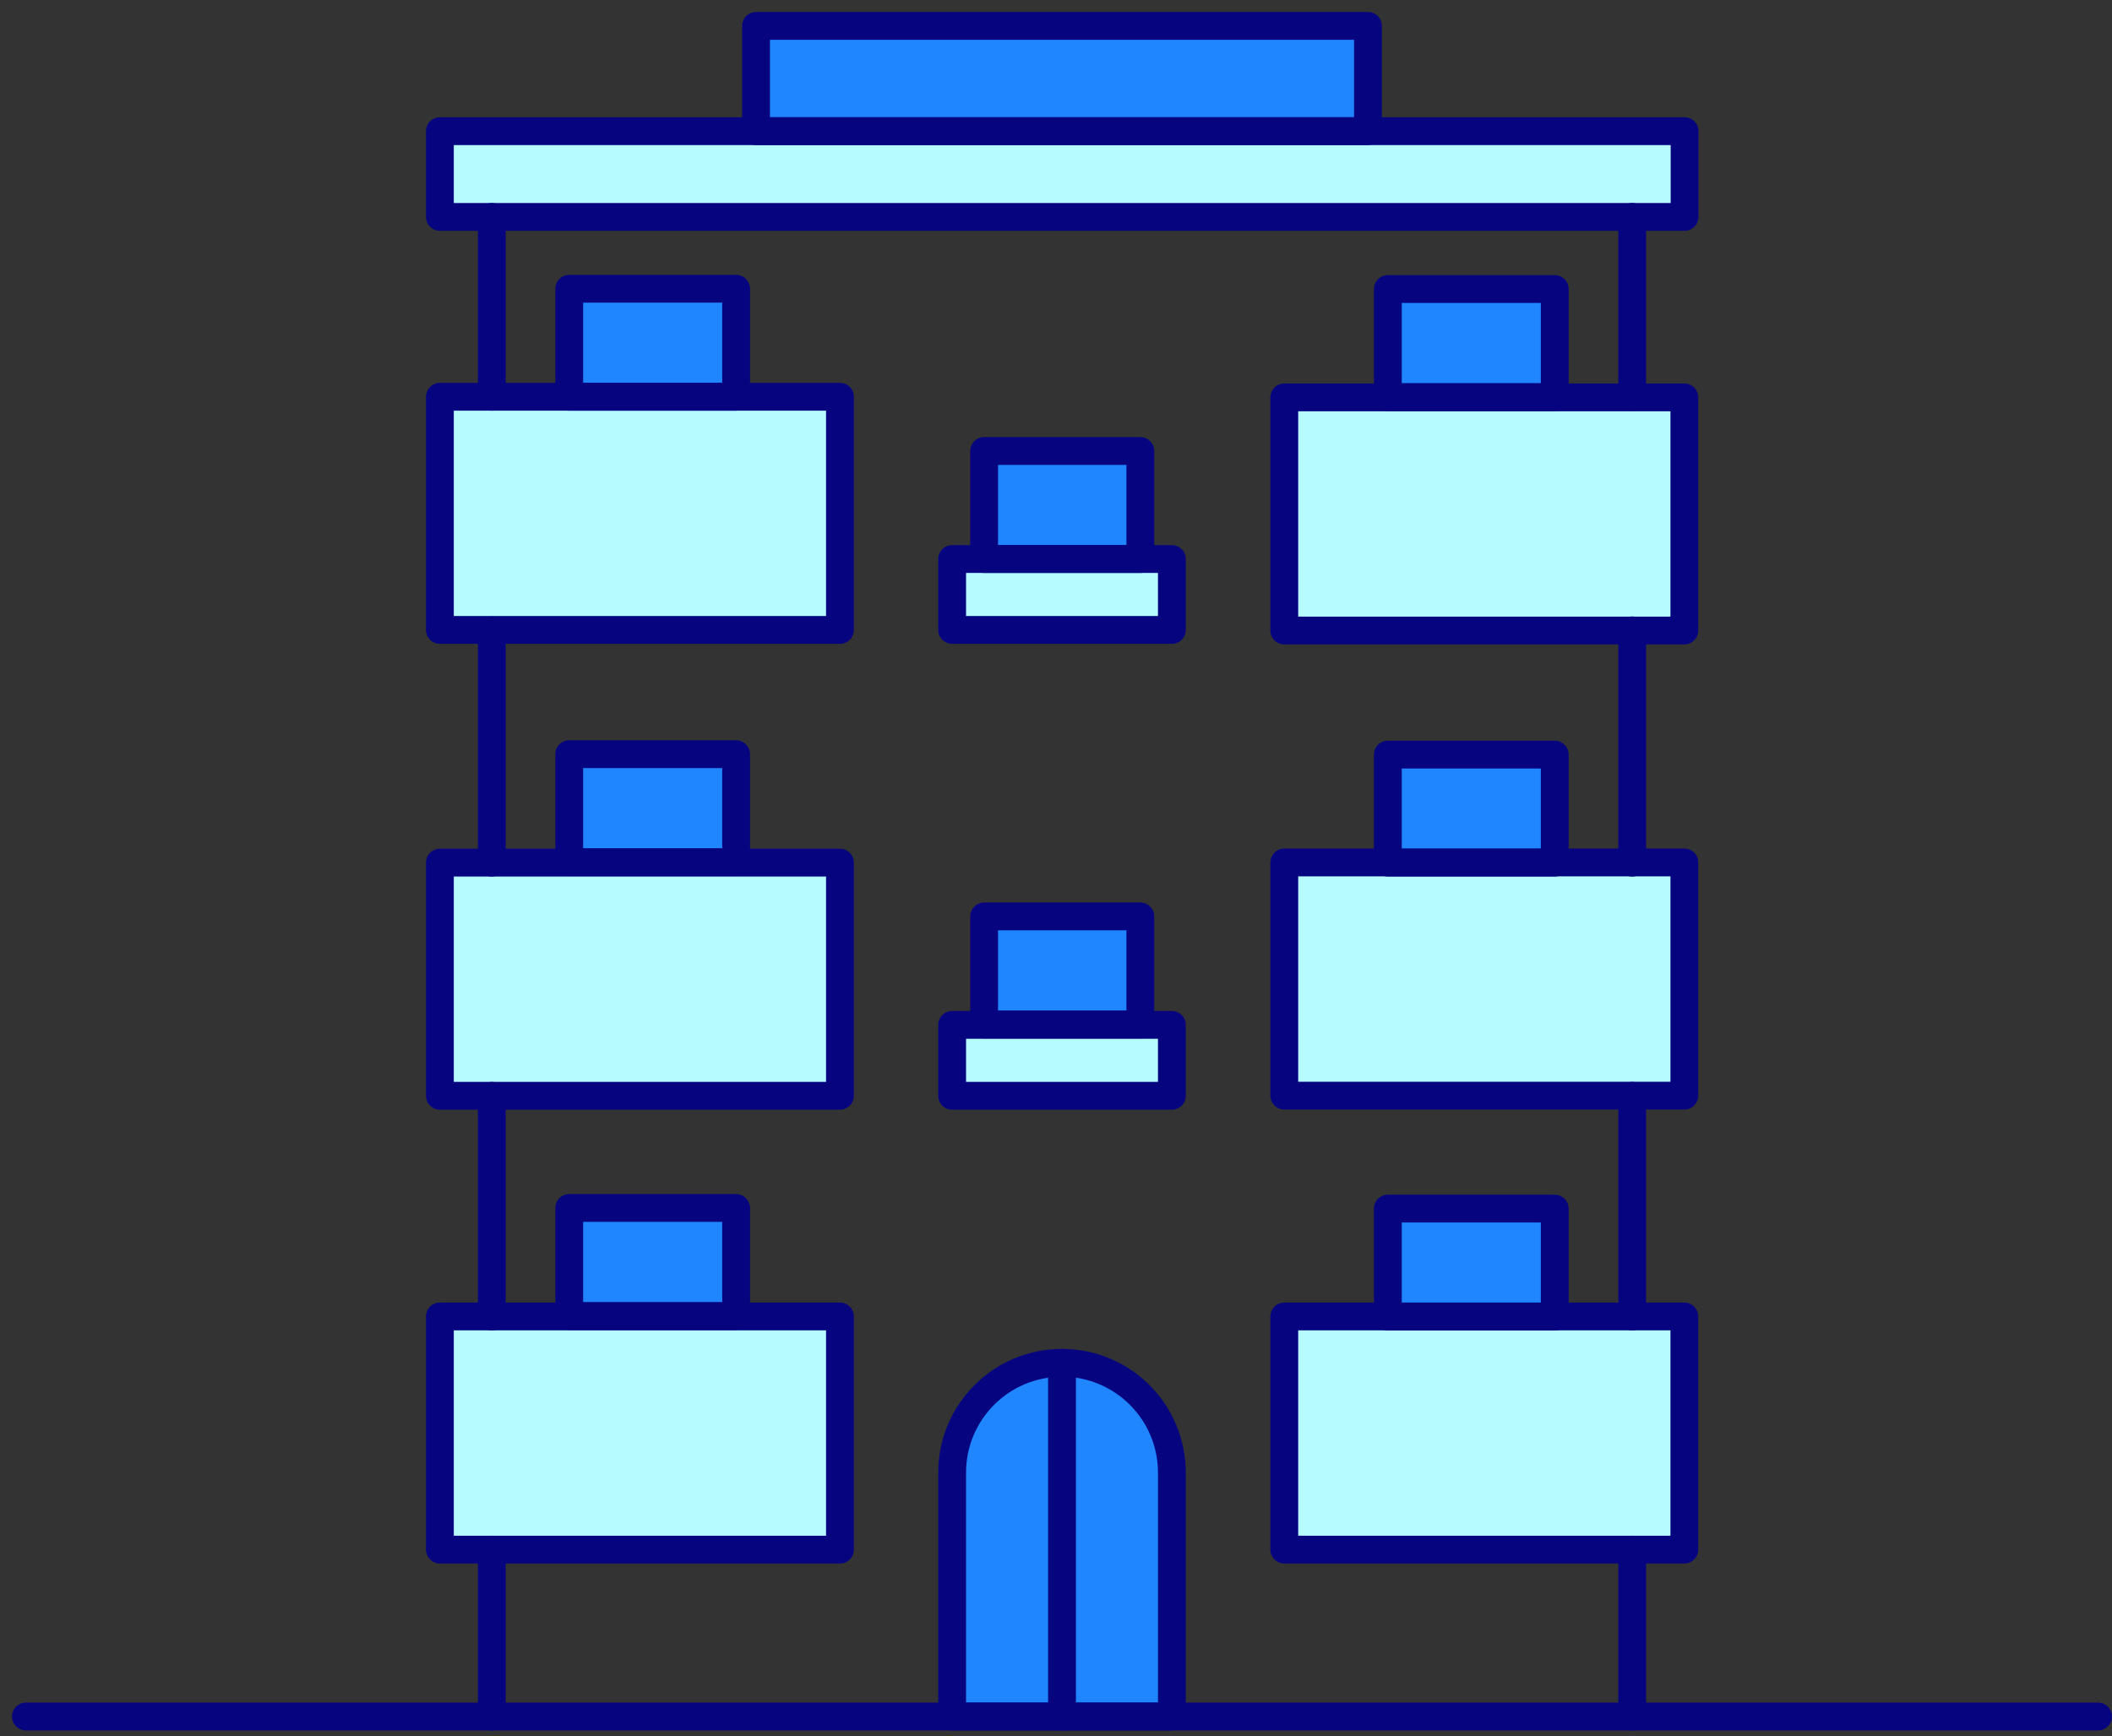
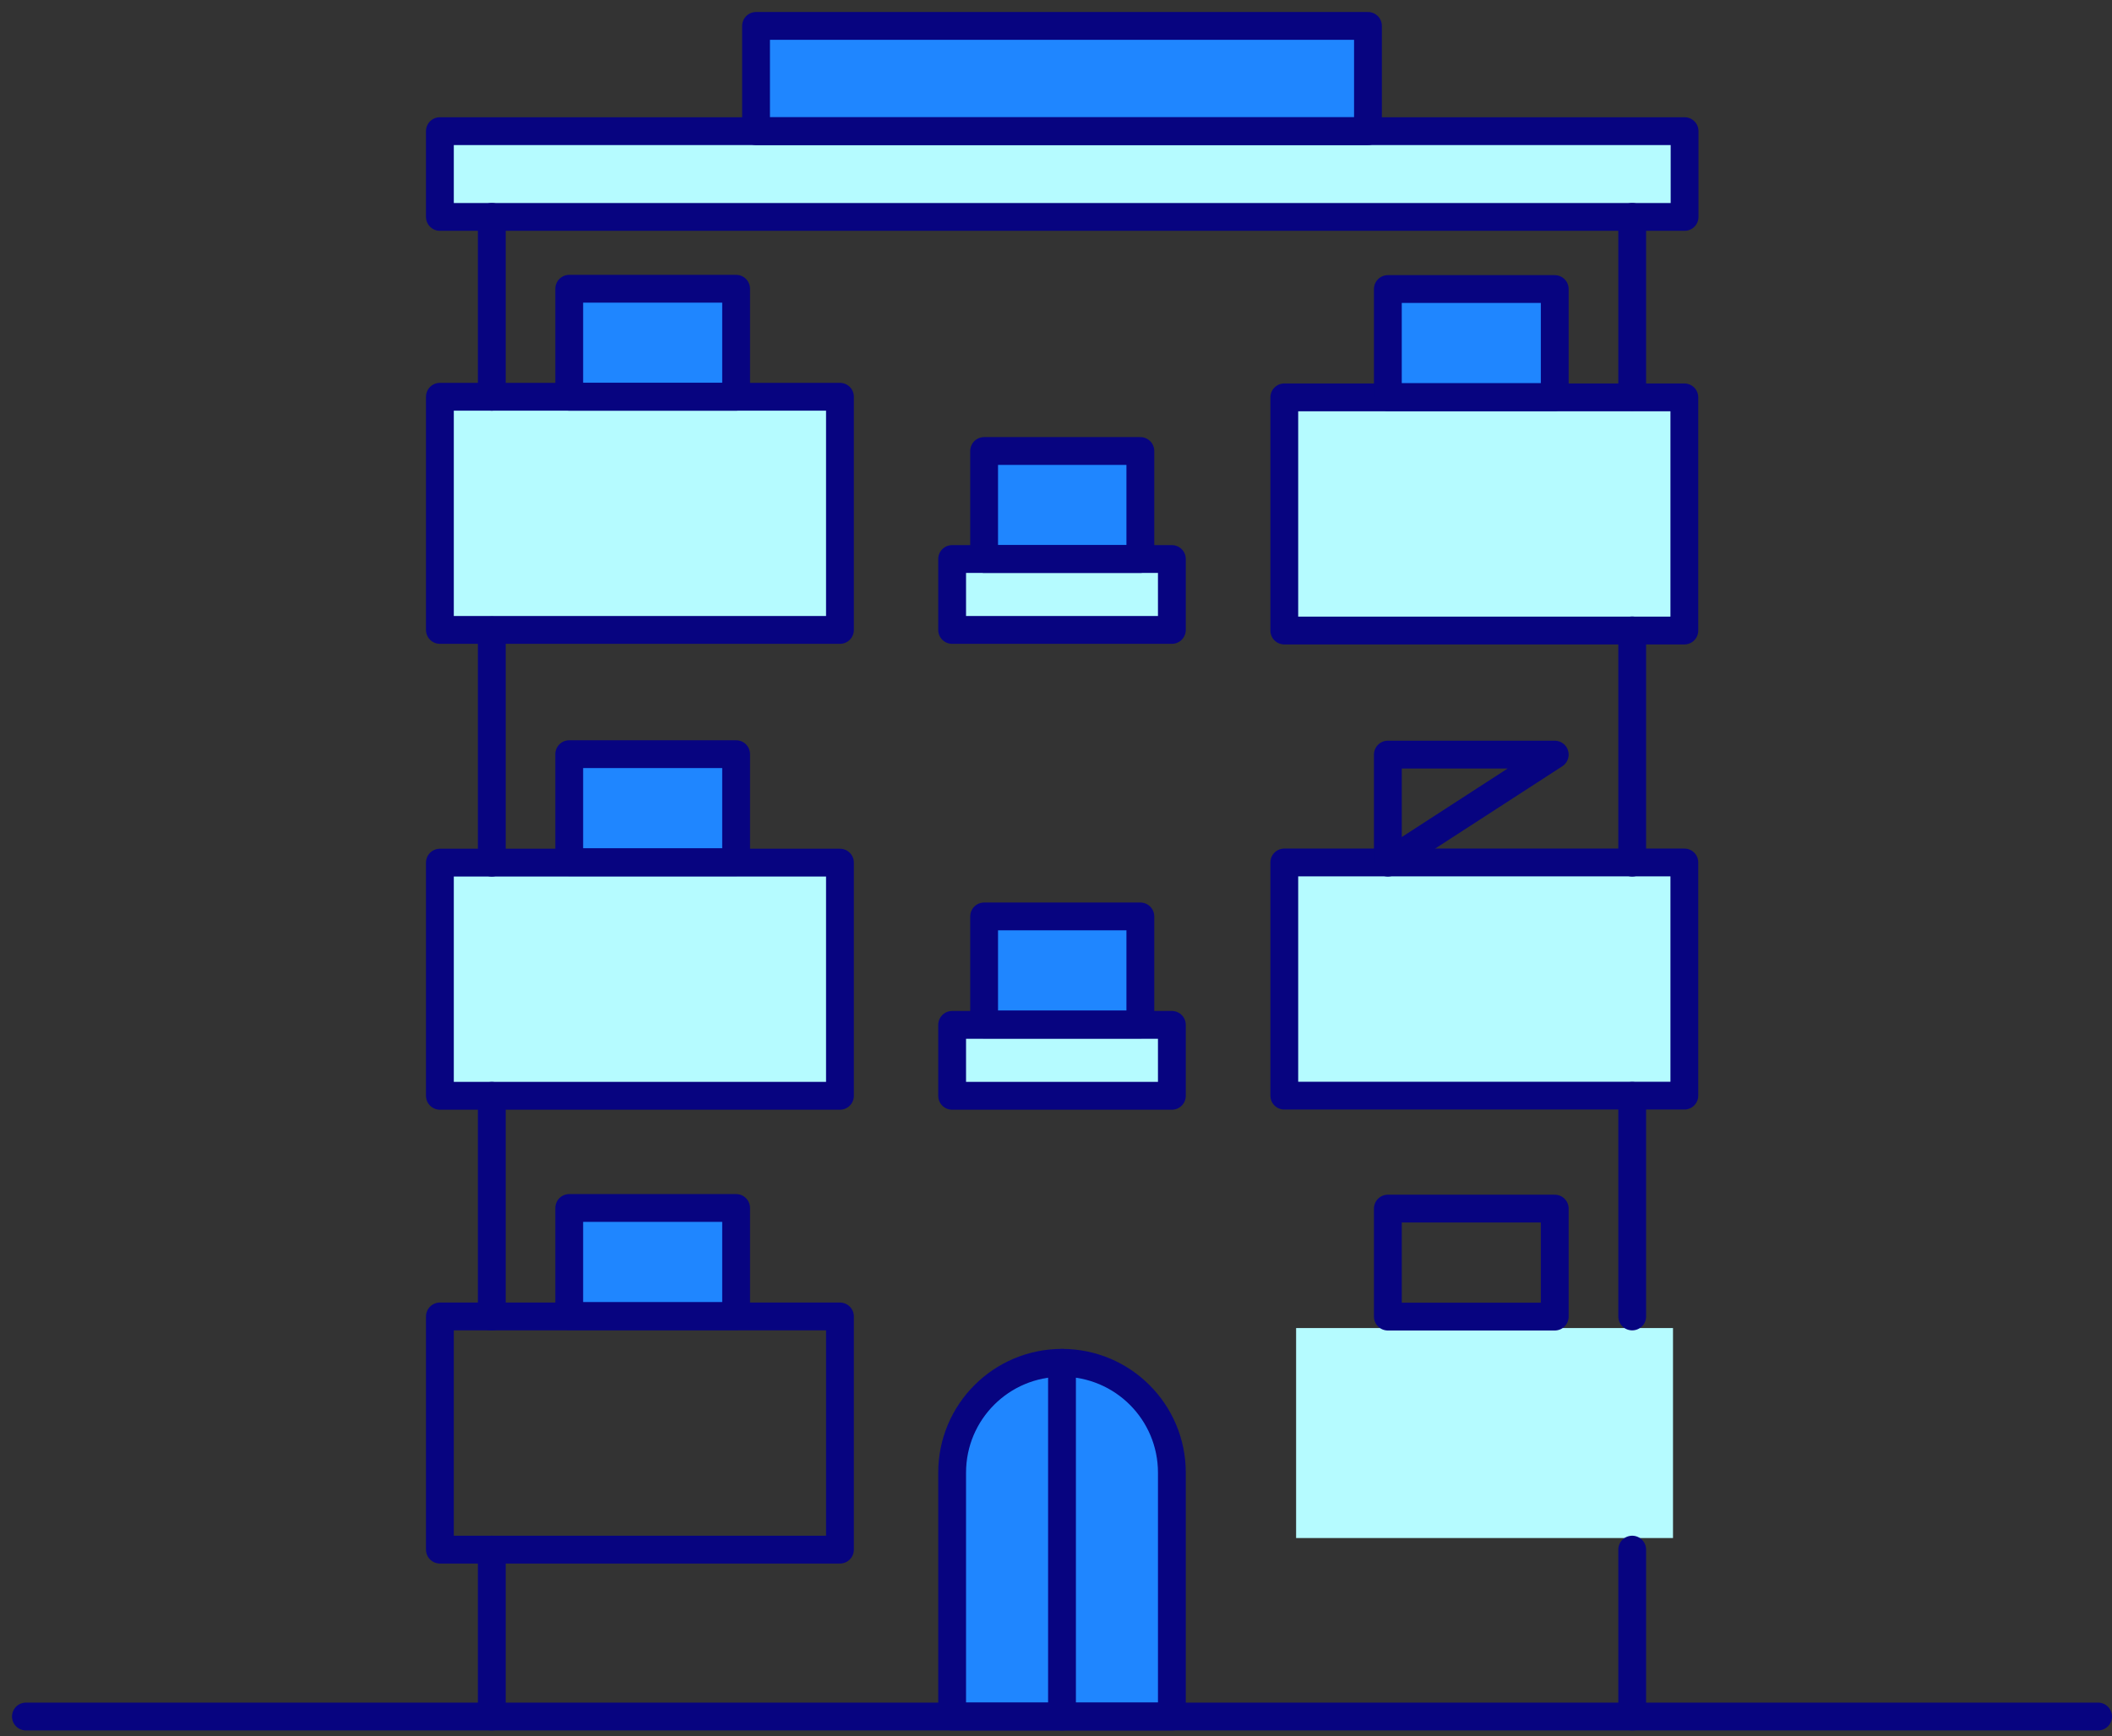
<svg xmlns="http://www.w3.org/2000/svg" width="163" height="134" viewBox="0 0 163 134" fill="none">
  <rect x="0" y="0" width="163" height="134" fill="#333333" stroke="none" />
  <path d="M87.115 35.703H76.847V42.25H87.115V35.703Z" fill="#1F86FF" />
  <path d="M87.115 71.624H76.847V78.171H87.115V71.624Z" fill="#1F86FF" />
  <path d="M89.548 44.039H87.974H75.953H74.378V47.76H89.548V44.039Z" fill="#B5FBFF" />
  <path d="M75.953 79.996H74.378V83.681H89.548V79.996H87.974H75.953Z" fill="#B5FBFF" />
  <path d="M63.896 67.474H56.848H43.968H34.844V83.681H63.896V67.474Z" fill="#B5FBFF" />
  <path d="M55.953 59.102H44.862V65.649H55.953V59.102Z" fill="#1F86FF" />
  <path d="M55.953 23.181H44.862V29.728H55.953V23.181Z" fill="#1F86FF" />
-   <path d="M63.896 102.5H56.848H43.968H34.844V118.707H63.896V102.5Z" fill="#B5FBFF" />
  <path d="M63.896 31.517H56.848H43.968H34.844V47.76H63.896V31.517Z" fill="#B5FBFF" />
  <path d="M104.683 2.895H59.245V9.227H104.683V2.895Z" fill="#1F86FF" />
  <path d="M129.119 11.016H105.577H58.35H34.844V15.846H129.119V11.016Z" fill="#B5FBFF" />
  <path d="M55.953 94.128H44.862V100.675H55.953V94.128Z" fill="#1F86FF" />
  <path d="M107.079 102.5H100.031V118.707H129.119V102.5H119.995H107.079Z" fill="#B5FBFF" />
  <path d="M82.858 106.114V131.588H89.548V113.663C89.548 109.763 86.615 106.579 82.858 106.114Z" fill="#1F86FF" />
-   <path d="M119.065 94.128H107.974V100.675H119.065V94.128Z" fill="#1F86FF" />
  <path d="M74.378 113.663V131.588H81.069V106.114C77.312 106.579 74.378 109.763 74.378 113.663Z" fill="#1F86FF" />
  <path d="M107.079 67.474H100.031V83.681H129.119V67.474H119.995H107.079Z" fill="#B5FBFF" />
  <path d="M119.065 23.181H107.974V29.728H119.065V23.181Z" fill="#1F86FF" />
  <path d="M107.079 31.517H100.031V47.76H129.119V31.517H119.995H107.079Z" fill="#B5FBFF" />
-   <path d="M119.065 59.102H107.974V65.649H119.065V59.102Z" fill="#1F86FF" />
  <path d="M88.01 34.809H75.953V43.145H88.01V34.809Z" stroke="#070480" stroke-width="2.147" stroke-miterlimit="10" stroke-linecap="round" stroke-linejoin="round" />
  <path d="M90.443 43.145H73.484V48.618H90.443V43.145Z" stroke="#070480" stroke-width="2.147" stroke-miterlimit="10" stroke-linecap="round" stroke-linejoin="round" />
  <path d="M88.01 70.73H75.953V79.066H88.01V70.73Z" stroke="#070480" stroke-width="2.147" stroke-miterlimit="10" stroke-linecap="round" stroke-linejoin="round" />
  <path d="M90.443 79.101H73.484V84.575H90.443V79.101Z" stroke="#070480" stroke-width="2.147" stroke-miterlimit="10" stroke-linecap="round" stroke-linejoin="round" />
  <path d="M81.963 105.183C77.276 105.183 73.484 108.976 73.484 113.662V132.482H90.443V113.662C90.443 108.976 86.65 105.183 81.963 105.183Z" stroke="#070480" stroke-width="2.147" stroke-miterlimit="10" stroke-linecap="round" stroke-linejoin="round" />
  <path d="M81.963 105.183V132.482" stroke="#070480" stroke-width="2.147" stroke-miterlimit="10" stroke-linecap="round" stroke-linejoin="round" />
  <path d="M37.956 119.602V132.482" stroke="#070480" stroke-width="2.147" stroke-miterlimit="10" stroke-linecap="round" stroke-linejoin="round" />
  <path d="M37.956 84.575V101.605" stroke="#070480" stroke-width="2.147" stroke-miterlimit="10" stroke-linecap="round" stroke-linejoin="round" />
  <path d="M37.956 48.654V66.579" stroke="#070480" stroke-width="2.147" stroke-miterlimit="10" stroke-linecap="round" stroke-linejoin="round" />
  <path d="M37.956 16.741V30.622" stroke="#070480" stroke-width="2.147" stroke-miterlimit="10" stroke-linecap="round" stroke-linejoin="round" />
  <path d="M125.97 119.602V132.482" stroke="#070480" stroke-width="2.147" stroke-miterlimit="10" stroke-linecap="round" stroke-linejoin="round" />
  <path d="M125.97 84.575V101.605" stroke="#070480" stroke-width="2.147" stroke-miterlimit="10" stroke-linecap="round" stroke-linejoin="round" />
  <path d="M125.97 48.654V66.579" stroke="#070480" stroke-width="2.147" stroke-miterlimit="10" stroke-linecap="round" stroke-linejoin="round" />
  <path d="M125.97 16.741V30.622" stroke="#070480" stroke-width="2.147" stroke-miterlimit="10" stroke-linecap="round" stroke-linejoin="round" />
  <path d="M130.013 10.122H33.95V16.741H130.013V10.122Z" stroke="#070480" stroke-width="2.147" stroke-miterlimit="10" stroke-linecap="round" stroke-linejoin="round" />
  <path d="M105.577 2H58.35V10.122H105.577V2Z" stroke="#070480" stroke-width="2.147" stroke-miterlimit="10" stroke-linecap="round" stroke-linejoin="round" />
  <path d="M2 132.482H161.927" stroke="#070480" stroke-width="2.147" stroke-miterlimit="10" stroke-linecap="round" stroke-linejoin="round" />
  <path d="M64.826 30.622H33.95V48.618H64.826V30.622Z" stroke="#070480" stroke-width="2.147" stroke-miterlimit="10" stroke-linecap="round" stroke-linejoin="round" />
  <path d="M56.812 22.286H43.932V30.622H56.812V22.286Z" stroke="#070480" stroke-width="2.147" stroke-miterlimit="10" stroke-linecap="round" stroke-linejoin="round" />
  <path d="M99.119 48.665L129.995 48.665L129.995 30.669L99.119 30.669L99.119 48.665Z" stroke="#070480" stroke-width="2.147" stroke-miterlimit="10" stroke-linecap="round" stroke-linejoin="round" />
  <path d="M107.112 30.645L119.992 30.645L119.992 22.309L107.112 22.309L107.112 30.645Z" stroke="#070480" stroke-width="2.147" stroke-miterlimit="10" stroke-linecap="round" stroke-linejoin="round" />
  <path d="M64.826 66.579H33.95V84.575H64.826V66.579Z" stroke="#070480" stroke-width="2.147" stroke-miterlimit="10" stroke-linecap="round" stroke-linejoin="round" />
  <path d="M56.812 58.207H43.932V66.543H56.812V58.207Z" stroke="#070480" stroke-width="2.147" stroke-miterlimit="10" stroke-linecap="round" stroke-linejoin="round" />
  <path d="M99.119 84.562L129.995 84.562L129.995 66.566L99.119 66.566L99.119 84.562Z" stroke="#070480" stroke-width="2.147" stroke-miterlimit="10" stroke-linecap="round" stroke-linejoin="round" />
-   <path d="M107.112 66.578L119.992 66.578L119.992 58.241L107.112 58.241L107.112 66.578Z" stroke="#070480" stroke-width="2.147" stroke-miterlimit="10" stroke-linecap="round" stroke-linejoin="round" />
+   <path d="M107.112 66.578L119.992 58.241L107.112 58.241L107.112 66.578Z" stroke="#070480" stroke-width="2.147" stroke-miterlimit="10" stroke-linecap="round" stroke-linejoin="round" />
  <path d="M64.826 101.605H33.95V119.602H64.826V101.605Z" stroke="#070480" stroke-width="2.147" stroke-miterlimit="10" stroke-linecap="round" stroke-linejoin="round" />
  <path d="M56.812 93.233H43.932V101.57H56.812V93.233Z" stroke="#070480" stroke-width="2.147" stroke-miterlimit="10" stroke-linecap="round" stroke-linejoin="round" />
-   <path d="M99.119 119.601L129.995 119.601L129.995 101.604L99.119 101.604L99.119 119.601Z" stroke="#070480" stroke-width="2.147" stroke-miterlimit="10" stroke-linecap="round" stroke-linejoin="round" />
  <path d="M107.112 101.616L119.992 101.616L119.992 93.28L107.112 93.28L107.112 101.616Z" stroke="#070480" stroke-width="2.147" stroke-miterlimit="10" stroke-linecap="round" stroke-linejoin="round" />
</svg>